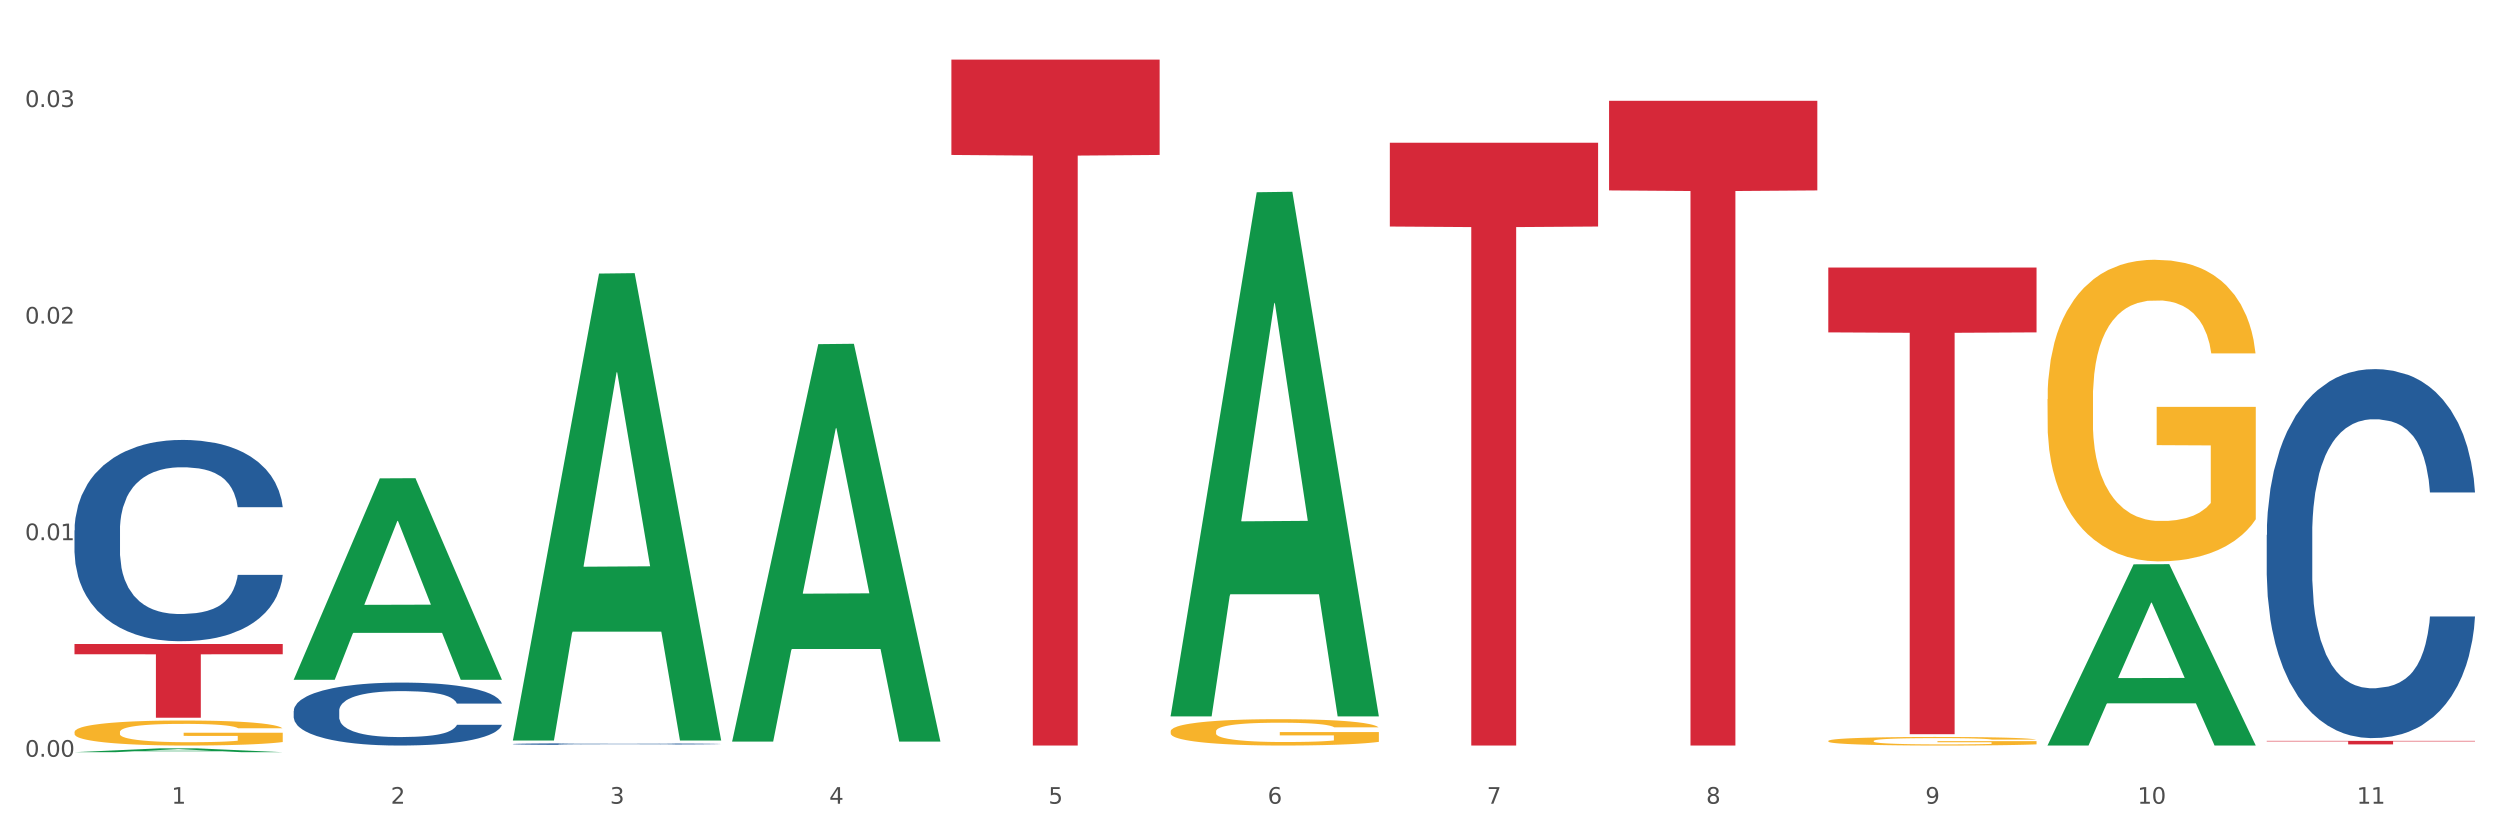
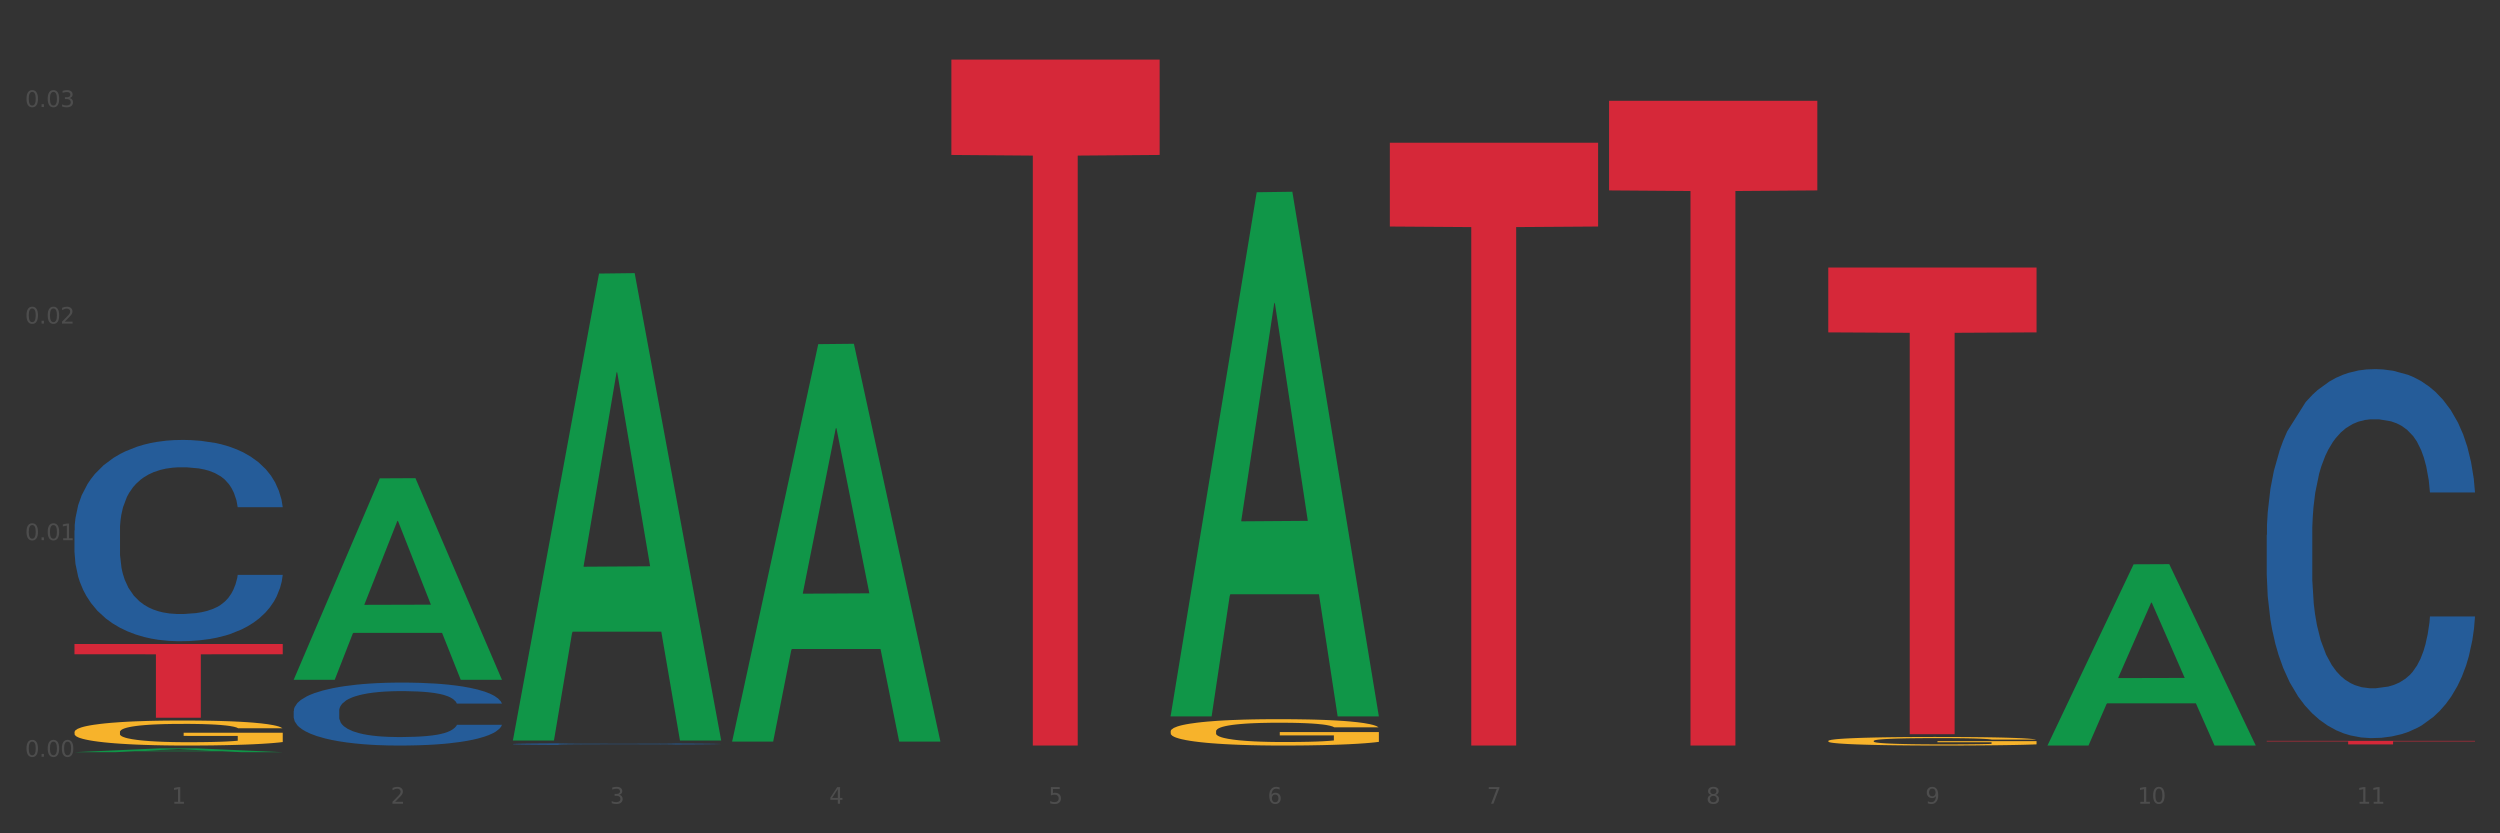
<svg xmlns="http://www.w3.org/2000/svg" xmlns:xlink="http://www.w3.org/1999/xlink" width="1080pt" height="360pt" viewBox="0 0 1080 360" version="1.1">
  <rect x="0" y="0" width="1080" height="360" fill="#333333" stroke="none" />
  <defs>
    <style type="text/css">*{stroke-linejoin: round; stroke-linecap: butt}</style>
  </defs>
  <g id="figure_1">
    <g id="patch_1">
-       <path d="M 0 360  L 1080 360  L 1080 0  L 0 0  z " style="fill: #ffffff; stroke: #ffffff; stroke-linejoin: miter" />
-     </g>
+       </g>
    <g id="axes_1">
      <g id="matplotlib.axis_1">
        <g id="xtick_1">
          <g id="text_1">
            <g style="fill: #4d4d4d" transform="translate(74.106 347.204) scale(0.096 -0.096)">
              <defs>
                <path id="DejaVuSans-31" d="M 794 531  L 1825 531  L 1825 4091  L 703 3866  L 703 4441  L 1819 4666  L 2450 4666  L 2450 531  L 3481 531  L 3481 0  L 794 0  L 794 531  z " transform="scale(0.016)" />
              </defs>
              <use xlink:href="#DejaVuSans-31" />
            </g>
          </g>
        </g>
        <g id="xtick_2">
          <g id="text_2">
            <g style="fill: #4d4d4d" transform="translate(168.812 347.204) scale(0.096 -0.096)">
              <defs>
                <path id="DejaVuSans-32" d="M 1228 531  L 3431 531  L 3431 0  L 469 0  L 469 531  Q 828 903 1448 1529  Q 2069 2156 2228 2338  Q 2531 2678 2651 2914  Q 2772 3150 2772 3378  Q 2772 3750 2511 3984  Q 2250 4219 1831 4219  Q 1534 4219 1204 4116  Q 875 4013 500 3803  L 500 4441  Q 881 4594 1212 4672  Q 1544 4750 1819 4750  Q 2544 4750 2975 4387  Q 3406 4025 3406 3419  Q 3406 3131 3298 2873  Q 3191 2616 2906 2266  Q 2828 2175 2409 1742  Q 1991 1309 1228 531  z " transform="scale(0.016)" />
              </defs>
              <use xlink:href="#DejaVuSans-32" />
            </g>
          </g>
        </g>
        <g id="xtick_3">
          <g id="text_3">
            <g style="fill: #4d4d4d" transform="translate(263.517 347.204) scale(0.096 -0.096)">
              <defs>
                <path id="DejaVuSans-33" d="M 2597 2516  Q 3050 2419 3304 2112  Q 3559 1806 3559 1356  Q 3559 666 3084 287  Q 2609 -91 1734 -91  Q 1441 -91 1130 -33  Q 819 25 488 141  L 488 750  Q 750 597 1062 519  Q 1375 441 1716 441  Q 2309 441 2620 675  Q 2931 909 2931 1356  Q 2931 1769 2642 2001  Q 2353 2234 1838 2234  L 1294 2234  L 1294 2753  L 1863 2753  Q 2328 2753 2575 2939  Q 2822 3125 2822 3475  Q 2822 3834 2567 4026  Q 2313 4219 1838 4219  Q 1578 4219 1281 4162  Q 984 4106 628 3988  L 628 4550  Q 988 4650 1302 4700  Q 1616 4750 1894 4750  Q 2613 4750 3031 4423  Q 3450 4097 3450 3541  Q 3450 3153 3228 2886  Q 3006 2619 2597 2516  z " transform="scale(0.016)" />
              </defs>
              <use xlink:href="#DejaVuSans-33" />
            </g>
          </g>
        </g>
        <g id="xtick_4">
          <g id="text_4">
            <g style="fill: #4d4d4d" transform="translate(358.223 347.204) scale(0.096 -0.096)">
              <defs>
                <path id="DejaVuSans-34" d="M 2419 4116  L 825 1625  L 2419 1625  L 2419 4116  z M 2253 4666  L 3047 4666  L 3047 1625  L 3713 1625  L 3713 1100  L 3047 1100  L 3047 0  L 2419 0  L 2419 1100  L 313 1100  L 313 1709  L 2253 4666  z " transform="scale(0.016)" />
              </defs>
              <use xlink:href="#DejaVuSans-34" />
            </g>
          </g>
        </g>
        <g id="xtick_5">
          <g id="text_5">
            <g style="fill: #4d4d4d" transform="translate(452.928 347.204) scale(0.096 -0.096)">
              <defs>
                <path id="DejaVuSans-35" d="M 691 4666  L 3169 4666  L 3169 4134  L 1269 4134  L 1269 2991  Q 1406 3038 1543 3061  Q 1681 3084 1819 3084  Q 2600 3084 3056 2656  Q 3513 2228 3513 1497  Q 3513 744 3044 326  Q 2575 -91 1722 -91  Q 1428 -91 1123 -41  Q 819 9 494 109  L 494 744  Q 775 591 1075 516  Q 1375 441 1709 441  Q 2250 441 2565 725  Q 2881 1009 2881 1497  Q 2881 1984 2565 2268  Q 2250 2553 1709 2553  Q 1456 2553 1204 2497  Q 953 2441 691 2322  L 691 4666  z " transform="scale(0.016)" />
              </defs>
              <use xlink:href="#DejaVuSans-35" />
            </g>
          </g>
        </g>
        <g id="xtick_6">
          <g id="text_6">
            <g style="fill: #4d4d4d" transform="translate(547.634 347.204) scale(0.096 -0.096)">
              <defs>
                <path id="DejaVuSans-36" d="M 2113 2584  Q 1688 2584 1439 2293  Q 1191 2003 1191 1497  Q 1191 994 1439 701  Q 1688 409 2113 409  Q 2538 409 2786 701  Q 3034 994 3034 1497  Q 3034 2003 2786 2293  Q 2538 2584 2113 2584  z M 3366 4563  L 3366 3988  Q 3128 4100 2886 4159  Q 2644 4219 2406 4219  Q 1781 4219 1451 3797  Q 1122 3375 1075 2522  Q 1259 2794 1537 2939  Q 1816 3084 2150 3084  Q 2853 3084 3261 2657  Q 3669 2231 3669 1497  Q 3669 778 3244 343  Q 2819 -91 2113 -91  Q 1303 -91 875 529  Q 447 1150 447 2328  Q 447 3434 972 4092  Q 1497 4750 2381 4750  Q 2619 4750 2861 4703  Q 3103 4656 3366 4563  z " transform="scale(0.016)" />
              </defs>
              <use xlink:href="#DejaVuSans-36" />
            </g>
          </g>
        </g>
        <g id="xtick_7">
          <g id="text_7">
            <g style="fill: #4d4d4d" transform="translate(642.339 347.204) scale(0.096 -0.096)">
              <defs>
                <path id="DejaVuSans-37" d="M 525 4666  L 3525 4666  L 3525 4397  L 1831 0  L 1172 0  L 2766 4134  L 525 4134  L 525 4666  z " transform="scale(0.016)" />
              </defs>
              <use xlink:href="#DejaVuSans-37" />
            </g>
          </g>
        </g>
        <g id="xtick_8">
          <g id="text_8">
            <g style="fill: #4d4d4d" transform="translate(737.044 347.204) scale(0.096 -0.096)">
              <defs>
                <path id="DejaVuSans-38" d="M 2034 2216  Q 1584 2216 1326 1975  Q 1069 1734 1069 1313  Q 1069 891 1326 650  Q 1584 409 2034 409  Q 2484 409 2743 651  Q 3003 894 3003 1313  Q 3003 1734 2745 1975  Q 2488 2216 2034 2216  z M 1403 2484  Q 997 2584 770 2862  Q 544 3141 544 3541  Q 544 4100 942 4425  Q 1341 4750 2034 4750  Q 2731 4750 3128 4425  Q 3525 4100 3525 3541  Q 3525 3141 3298 2862  Q 3072 2584 2669 2484  Q 3125 2378 3379 2068  Q 3634 1759 3634 1313  Q 3634 634 3220 271  Q 2806 -91 2034 -91  Q 1263 -91 848 271  Q 434 634 434 1313  Q 434 1759 690 2068  Q 947 2378 1403 2484  z M 1172 3481  Q 1172 3119 1398 2916  Q 1625 2713 2034 2713  Q 2441 2713 2670 2916  Q 2900 3119 2900 3481  Q 2900 3844 2670 4047  Q 2441 4250 2034 4250  Q 1625 4250 1398 4047  Q 1172 3844 1172 3481  z " transform="scale(0.016)" />
              </defs>
              <use xlink:href="#DejaVuSans-38" />
            </g>
          </g>
        </g>
        <g id="xtick_9">
          <g id="text_9">
            <g style="fill: #4d4d4d" transform="translate(831.75 347.204) scale(0.096 -0.096)">
              <defs>
                <path id="DejaVuSans-39" d="M 703 97  L 703 672  Q 941 559 1184 500  Q 1428 441 1663 441  Q 2288 441 2617 861  Q 2947 1281 2994 2138  Q 2813 1869 2534 1725  Q 2256 1581 1919 1581  Q 1219 1581 811 2004  Q 403 2428 403 3163  Q 403 3881 828 4315  Q 1253 4750 1959 4750  Q 2769 4750 3195 4129  Q 3622 3509 3622 2328  Q 3622 1225 3098 567  Q 2575 -91 1691 -91  Q 1453 -91 1209 -44  Q 966 3 703 97  z M 1959 2075  Q 2384 2075 2632 2365  Q 2881 2656 2881 3163  Q 2881 3666 2632 3958  Q 2384 4250 1959 4250  Q 1534 4250 1286 3958  Q 1038 3666 1038 3163  Q 1038 2656 1286 2365  Q 1534 2075 1959 2075  z " transform="scale(0.016)" />
              </defs>
              <use xlink:href="#DejaVuSans-39" />
            </g>
          </g>
        </g>
        <g id="xtick_10">
          <g id="text_10">
            <g style="fill: #4d4d4d" transform="translate(923.401 347.204) scale(0.096 -0.096)">
              <defs>
                <path id="DejaVuSans-30" d="M 2034 4250  Q 1547 4250 1301 3770  Q 1056 3291 1056 2328  Q 1056 1369 1301 889  Q 1547 409 2034 409  Q 2525 409 2770 889  Q 3016 1369 3016 2328  Q 3016 3291 2770 3770  Q 2525 4250 2034 4250  z M 2034 4750  Q 2819 4750 3233 4129  Q 3647 3509 3647 2328  Q 3647 1150 3233 529  Q 2819 -91 2034 -91  Q 1250 -91 836 529  Q 422 1150 422 2328  Q 422 3509 836 4129  Q 1250 4750 2034 4750  z " transform="scale(0.016)" />
              </defs>
              <use xlink:href="#DejaVuSans-31" />
              <use xlink:href="#DejaVuSans-30" transform="translate(63.623 0)" />
            </g>
          </g>
        </g>
        <g id="xtick_11">
          <g id="text_11">
            <g style="fill: #4d4d4d" transform="translate(1018.107 347.204) scale(0.096 -0.096)">
              <use xlink:href="#DejaVuSans-31" />
              <use xlink:href="#DejaVuSans-31" transform="translate(63.623 0)" />
            </g>
          </g>
        </g>
        <g id="xtick_12" />
        <g id="xtick_13" />
        <g id="xtick_14" />
        <g id="xtick_15" />
        <g id="xtick_16" />
        <g id="xtick_17" />
        <g id="xtick_18" />
        <g id="xtick_19" />
        <g id="xtick_20" />
        <g id="xtick_21" />
      </g>
      <g id="matplotlib.axis_2">
        <g id="ytick_1">
          <g id="text_12">
            <g style="fill: #4d4d4d" transform="translate(10.8 326.914) scale(0.096 -0.096)">
              <defs>
                <path id="DejaVuSans-2e" d="M 684 794  L 1344 794  L 1344 0  L 684 0  L 684 794  z " transform="scale(0.016)" />
              </defs>
              <use xlink:href="#DejaVuSans-30" />
              <use xlink:href="#DejaVuSans-2e" transform="translate(63.623 0)" />
              <use xlink:href="#DejaVuSans-30" transform="translate(95.41 0)" />
              <use xlink:href="#DejaVuSans-30" transform="translate(159.033 0)" />
            </g>
          </g>
        </g>
        <g id="ytick_2">
          <g id="text_13">
            <g style="fill: #4d4d4d" transform="translate(10.8 233.352) scale(0.096 -0.096)">
              <use xlink:href="#DejaVuSans-30" />
              <use xlink:href="#DejaVuSans-2e" transform="translate(63.623 0)" />
              <use xlink:href="#DejaVuSans-30" transform="translate(95.41 0)" />
              <use xlink:href="#DejaVuSans-31" transform="translate(159.033 0)" />
            </g>
          </g>
        </g>
        <g id="ytick_3">
          <g id="text_14">
            <g style="fill: #4d4d4d" transform="translate(10.8 139.79) scale(0.096 -0.096)">
              <use xlink:href="#DejaVuSans-30" />
              <use xlink:href="#DejaVuSans-2e" transform="translate(63.623 0)" />
              <use xlink:href="#DejaVuSans-30" transform="translate(95.41 0)" />
              <use xlink:href="#DejaVuSans-32" transform="translate(159.033 0)" />
            </g>
          </g>
        </g>
        <g id="ytick_4">
          <g id="text_15">
            <g style="fill: #4d4d4d" transform="translate(10.8 46.229) scale(0.096 -0.096)">
              <use xlink:href="#DejaVuSans-30" />
              <use xlink:href="#DejaVuSans-2e" transform="translate(63.623 0)" />
              <use xlink:href="#DejaVuSans-30" transform="translate(95.41 0)" />
              <use xlink:href="#DejaVuSans-33" transform="translate(159.033 0)" />
            </g>
          </g>
        </g>
        <g id="ytick_5" />
        <g id="ytick_6" />
        <g id="ytick_7" />
      </g>
      <g id="PolyCollection_1">
        <path d="M 32.175 324.946  L 32.268 324.945  L 69.369 323.268  L 84.766 323.267  L 122.145 324.95  L 104.337 324.95  L 96.267 324.558  L 57.96 324.558  L 57.682 324.564  L 49.891 324.95  L 32.175 324.95  L 32.175 324.946  L 62.783 324.324  L 91.444 324.322  L 77.253 323.625  L 77.067 323.622  L 76.882 323.627  L 62.691 324.322  L 62.783 324.324  L 32.175 324.946  z " clip-path="url(#p4584eeded4)" style="fill: #109648" />
        <path d="M 979.23 320.058  L 1069.2 320.058  L 1069.2 320.27  L 1033.809 320.272  L 1033.809 321.585  L 1014.408 321.585  L 1014.408 320.272  L 979.23 320.27  L 979.23 320.06  L 979.23 320.058  z " clip-path="url(#p4584eeded4)" style="fill: #d62839" />
        <path d="M 789.819 115.565  L 879.789 115.565  L 879.789 143.583  L 844.398 143.772  L 844.398 317.179  L 824.997 317.179  L 824.997 143.772  L 789.819 143.583  L 789.819 115.755  L 789.819 115.565  z " clip-path="url(#p4584eeded4)" style="fill: #d62839" />
        <path d="M 695.113 43.553  L 785.084 43.553  L 785.084 82.259  L 749.692 82.52  L 749.692 322.077  L 730.291 322.077  L 730.291 82.52  L 695.113 82.259  L 695.113 43.815  L 695.113 43.553  z " clip-path="url(#p4584eeded4)" style="fill: #d62839" />
        <path d="M 600.408 61.673  L 690.378 61.673  L 690.378 97.86  L 654.987 98.105  L 654.987 322.077  L 635.586 322.077  L 635.586 98.105  L 600.408 97.86  L 600.408 61.917  L 600.408 61.673  z " clip-path="url(#p4584eeded4)" style="fill: #d62839" />
        <path d="M 410.997 25.759  L 500.967 25.759  L 500.967 66.938  L 465.576 67.216  L 465.576 322.077  L 446.175 322.077  L 446.175 67.216  L 410.997 66.938  L 410.997 26.038  L 410.997 25.759  z " clip-path="url(#p4584eeded4)" style="fill: #d62839" />
        <path d="M 32.175 278.203  L 122.145 278.203  L 122.145 282.632  L 86.754 282.662  L 86.754 310.069  L 67.353 310.069  L 67.353 282.662  L 32.175 282.632  L 32.175 278.233  L 32.175 278.203  z " clip-path="url(#p4584eeded4)" style="fill: #d62839" />
        <path d="M 32.175 229.121  L 32.281 229.042  L 32.281 226.818  L 32.6 223.8  L 33.77 218.24  L 35.259 214.03  L 37.811 209.106  L 39.194 207.041  L 41.002 204.738  L 44.724 201.005  L 48.978 197.828  L 51.956 196.081  L 54.189 194.969  L 59.187 192.983  L 62.059 192.11  L 65.036 191.395  L 67.589 190.918  L 71.843 190.362  L 75.246 190.124  L 79.181 190.045  L 82.477 190.124  L 86.838 190.442  L 93.219 191.395  L 95.665 191.951  L 98.961 192.904  L 102.365 194.175  L 105.13 195.445  L 108.32 197.272  L 111.617 199.655  L 114.807 202.673  L 117.041 205.453  L 118.848 208.391  L 120.444 211.965  L 121.613 215.857  L 122.145 219.114  L 102.684 219.114  L 102.152 216.175  L 101.088 212.998  L 100.025 210.854  L 98.855 209.106  L 97.047 207.121  L 95.452 205.85  L 92.793 204.341  L 90.347 203.388  L 88.327 202.832  L 85.881 202.355  L 80.67 201.879  L 76.947 201.879  L 74.608 202.038  L 71.736 202.435  L 69.29 202.991  L 66.419 203.944  L 64.186 204.976  L 61.952 206.326  L 60.676 207.279  L 58.762 209.027  L 57.486 210.456  L 55.784 212.919  L 54.827 214.666  L 53.126 219.193  L 52.381 222.529  L 52.062 224.832  L 51.849 227.374  L 51.849 239.764  L 52.487 245.323  L 53.019 247.706  L 53.87 250.406  L 55.465 253.901  L 57.805 257.316  L 60.251 259.778  L 62.271 261.287  L 64.186 262.399  L 66.1 263.273  L 68.44 264.067  L 70.354 264.544  L 73.225 265.02  L 76.628 265.259  L 79.287 265.259  L 84.711 264.862  L 87.157 264.464  L 89.496 263.908  L 92.049 263.035  L 94.069 262.082  L 95.239 261.367  L 97.153 259.858  L 98.642 258.269  L 99.919 256.443  L 100.769 254.854  L 101.726 252.471  L 102.471 249.771  L 102.684 248.341  L 122.145 248.341  L 121.72 251.201  L 120.975 253.981  L 119.487 257.713  L 118.317 259.858  L 116.509 262.479  L 114.595 264.703  L 111.936 267.165  L 109.49 268.992  L 106.937 270.58  L 104.172 272.01  L 99.174 273.995  L 97.366 274.551  L 93.538 275.504  L 90.56 276.06  L 86.2 276.616  L 81.733 276.934  L 77.054 277.013  L 72.906 276.855  L 68.333 276.378  L 65.462 275.901  L 62.271 275.187  L 58.549 274.075  L 55.04 272.724  L 51.743 271.136  L 48.659 269.309  L 45.788 267.244  L 42.065 263.829  L 39.3 260.493  L 37.28 257.396  L 35.897 254.775  L 34.515 251.439  L 33.77 249.136  L 32.6 243.576  L 32.175 238.414  L 32.175 229.121  z " clip-path="url(#p4584eeded4)" style="fill: #255c99" />
        <path d="M 126.88 307.097  L 126.987 307.072  L 126.987 306.377  L 127.306 305.433  L 128.476 303.694  L 129.965 302.377  L 132.517 300.837  L 133.899 300.191  L 135.707 299.471  L 139.43 298.303  L 143.683 297.31  L 146.661 296.763  L 148.894 296.415  L 153.893 295.794  L 156.764 295.521  L 159.742 295.297  L 162.294 295.148  L 166.548 294.974  L 169.951 294.9  L 173.886 294.875  L 177.183 294.9  L 181.543 294.999  L 187.924 295.297  L 190.37 295.471  L 193.667 295.769  L 197.07 296.167  L 199.835 296.564  L 203.025 297.136  L 206.322 297.881  L 209.513 298.825  L 211.746 299.694  L 213.554 300.614  L 215.149 301.731  L 216.319 302.949  L 216.851 303.967  L 197.389 303.967  L 196.857 303.048  L 195.794 302.054  L 194.73 301.384  L 193.561 300.837  L 191.753 300.216  L 190.157 299.819  L 187.499 299.347  L 185.053 299.048  L 183.032 298.875  L 180.586 298.726  L 175.375 298.576  L 171.653 298.576  L 169.313 298.626  L 166.442 298.75  L 163.996 298.924  L 161.124 299.222  L 158.891 299.545  L 156.658 299.968  L 155.382 300.266  L 153.467 300.812  L 152.191 301.259  L 150.49 302.029  L 149.533 302.576  L 147.831 303.992  L 147.087 305.035  L 146.768 305.756  L 146.555 306.551  L 146.555 310.426  L 147.193 312.165  L 147.725 312.91  L 148.575 313.755  L 150.171 314.848  L 152.51 315.916  L 154.956 316.686  L 156.977 317.158  L 158.891 317.506  L 160.805 317.779  L 163.145 318.028  L 165.059 318.177  L 167.931 318.326  L 171.334 318.4  L 173.993 318.4  L 179.416 318.276  L 181.862 318.152  L 184.202 317.978  L 186.754 317.705  L 188.775 317.406  L 189.945 317.183  L 191.859 316.711  L 193.348 316.214  L 194.624 315.643  L 195.475 315.146  L 196.432 314.401  L 197.176 313.556  L 197.389 313.109  L 216.851 313.109  L 216.425 314.003  L 215.681 314.873  L 214.192 316.04  L 213.022 316.711  L 211.214 317.531  L 209.3 318.226  L 206.641 318.996  L 204.195 319.568  L 201.643 320.065  L 198.878 320.512  L 193.88 321.133  L 192.072 321.307  L 188.243 321.605  L 185.265 321.779  L 180.905 321.953  L 176.439 322.052  L 171.759 322.077  L 167.612 322.027  L 163.039 321.878  L 160.167 321.729  L 156.977 321.505  L 153.255 321.158  L 149.745 320.735  L 146.448 320.238  L 143.364 319.667  L 140.493 319.021  L 136.771 317.953  L 134.006 316.91  L 131.985 315.941  L 130.603 315.121  L 129.22 314.078  L 128.476 313.357  L 127.306 311.618  L 126.88 310.004  L 126.88 307.097  z " clip-path="url(#p4584eeded4)" style="fill: #255c99" />
        <path d="M 221.586 321.416  L 221.692 321.415  L 221.692 321.396  L 222.011 321.371  L 223.181 321.325  L 224.67 321.29  L 227.222 321.249  L 228.605 321.231  L 230.413 321.212  L 234.135 321.181  L 238.389 321.155  L 241.367 321.14  L 243.6 321.131  L 248.598 321.114  L 251.47 321.107  L 254.447 321.101  L 257 321.097  L 261.254 321.092  L 264.657 321.09  L 268.592 321.09  L 271.888 321.09  L 276.249 321.093  L 282.63 321.101  L 285.076 321.106  L 288.372 321.114  L 291.775 321.124  L 294.541 321.135  L 297.731 321.15  L 301.028 321.17  L 304.218 321.195  L 306.451 321.218  L 308.259 321.243  L 309.855 321.273  L 311.024 321.305  L 311.556 321.332  L 292.095 321.332  L 291.563 321.308  L 290.499 321.281  L 289.436 321.263  L 288.266 321.249  L 286.458 321.232  L 284.863 321.222  L 282.204 321.209  L 279.758 321.201  L 277.738 321.196  L 275.292 321.192  L 270.081 321.188  L 266.358 321.188  L 264.019 321.19  L 261.147 321.193  L 258.701 321.198  L 255.83 321.206  L 253.597 321.214  L 251.363 321.225  L 250.087 321.233  L 248.173 321.248  L 246.897 321.26  L 245.195 321.28  L 244.238 321.295  L 242.536 321.333  L 241.792 321.361  L 241.473 321.38  L 241.26 321.401  L 241.26 321.504  L 241.898 321.551  L 242.43 321.571  L 243.281 321.593  L 244.876 321.622  L 247.216 321.651  L 249.662 321.671  L 251.682 321.684  L 253.597 321.693  L 255.511 321.7  L 257.851 321.707  L 259.765 321.711  L 262.636 321.715  L 266.039 321.717  L 268.698 321.717  L 274.122 321.714  L 276.568 321.71  L 278.907 321.706  L 281.46 321.698  L 283.48 321.69  L 284.65 321.684  L 286.564 321.672  L 288.053 321.659  L 289.329 321.643  L 290.18 321.63  L 291.137 321.61  L 291.882 321.588  L 292.095 321.576  L 311.556 321.576  L 311.131 321.6  L 310.386 321.623  L 308.897 321.654  L 307.728 321.672  L 305.92 321.694  L 304.005 321.712  L 301.347 321.733  L 298.901 321.748  L 296.348 321.761  L 293.583 321.773  L 288.585 321.79  L 286.777 321.794  L 282.949 321.802  L 279.971 321.807  L 275.611 321.812  L 271.144 321.814  L 266.465 321.815  L 262.317 321.814  L 257.744 321.81  L 254.873 321.806  L 251.682 321.8  L 247.96 321.79  L 244.451 321.779  L 241.154 321.766  L 238.07 321.751  L 235.198 321.733  L 231.476 321.705  L 228.711 321.677  L 226.691 321.651  L 225.308 321.629  L 223.926 321.602  L 223.181 321.582  L 222.011 321.536  L 221.586 321.493  L 221.586 321.416  z " clip-path="url(#p4584eeded4)" style="fill: #255c99" />
-         <path d="M 979.23 231.079  L 979.336 230.934  L 979.336 226.857  L 979.655 221.325  L 980.825 211.134  L 982.314 203.418  L 984.866 194.391  L 986.249 190.606  L 988.057 186.384  L 991.779 179.541  L 996.033 173.718  L 999.01 170.515  L 1001.244 168.477  L 1006.242 164.837  L 1009.114 163.236  L 1012.091 161.925  L 1014.644 161.052  L 1018.898 160.033  L 1022.301 159.596  L 1026.236 159.45  L 1029.532 159.596  L 1033.893 160.178  L 1040.273 161.925  L 1042.719 162.944  L 1046.016 164.691  L 1049.419 167.021  L 1052.184 169.35  L 1055.375 172.699  L 1058.672 177.066  L 1061.862 182.599  L 1064.095 187.694  L 1065.903 193.081  L 1067.498 199.632  L 1068.668 206.766  L 1069.2 212.735  L 1049.738 212.735  L 1049.207 207.348  L 1048.143 201.525  L 1047.08 197.594  L 1045.91 194.391  L 1044.102 190.752  L 1042.507 188.422  L 1039.848 185.656  L 1037.402 183.909  L 1035.381 182.89  L 1032.935 182.016  L 1027.724 181.143  L 1024.002 181.143  L 1021.663 181.434  L 1018.791 182.162  L 1016.345 183.181  L 1013.474 184.928  L 1011.24 186.821  L 1009.007 189.296  L 1007.731 191.043  L 1005.817 194.246  L 1004.541 196.866  L 1002.839 201.379  L 1001.882 204.582  L 1000.18 212.881  L 999.436 218.995  L 999.117 223.217  L 998.904 227.876  L 998.904 250.588  L 999.542 260.779  L 1000.074 265.146  L 1000.925 270.096  L 1002.52 276.502  L 1004.86 282.762  L 1007.306 287.276  L 1009.326 290.042  L 1011.24 292.08  L 1013.155 293.682  L 1015.494 295.137  L 1017.409 296.011  L 1020.28 296.884  L 1023.683 297.321  L 1026.342 297.321  L 1031.766 296.593  L 1034.212 295.865  L 1036.551 294.846  L 1039.104 293.245  L 1041.124 291.498  L 1042.294 290.187  L 1044.208 287.421  L 1045.697 284.51  L 1046.973 281.161  L 1047.824 278.249  L 1048.781 273.882  L 1049.526 268.932  L 1049.738 266.311  L 1069.2 266.311  L 1068.775 271.552  L 1068.03 276.648  L 1066.541 283.49  L 1065.371 287.421  L 1063.564 292.226  L 1061.649 296.302  L 1058.991 300.815  L 1056.545 304.164  L 1053.992 307.076  L 1051.227 309.696  L 1046.229 313.336  L 1044.421 314.355  L 1040.592 316.102  L 1037.615 317.121  L 1033.254 318.14  L 1028.788 318.722  L 1024.109 318.868  L 1019.961 318.577  L 1015.388 317.703  L 1012.517 316.83  L 1009.326 315.52  L 1005.604 313.481  L 1002.095 311.006  L 998.798 308.095  L 995.714 304.746  L 992.842 300.961  L 989.12 294.701  L 986.355 288.586  L 984.334 282.908  L 982.952 278.104  L 981.569 271.989  L 980.825 267.767  L 979.655 257.576  L 979.23 248.113  L 979.23 231.079  z " clip-path="url(#p4584eeded4)" style="fill: #255c99" />
-         <path d="M 884.524 172.427  L 884.631 172.308  L 884.631 168.024  L 884.843 164.335  L 885.905 155.41  L 887.499 148.032  L 888.667 144.105  L 889.835 140.892  L 891.216 137.679  L 892.916 134.347  L 895.996 129.468  L 897.908 126.968  L 900.245 124.35  L 904.494 120.542  L 907.575 118.4  L 910.761 116.615  L 915.966 114.473  L 919.365 113.521  L 922.977 112.807  L 927.332 112.331  L 930.625 112.212  L 937.848 112.569  L 944.009 113.64  L 946.983 114.473  L 950.807 115.901  L 952.825 116.853  L 956.118 118.757  L 959.517 121.256  L 961.854 123.398  L 965.359 127.444  L 968.015 131.491  L 970.458 136.489  L 971.733 139.94  L 972.689 143.153  L 973.539 146.842  L 974.388 152.673  L 955.268 152.673  L 954.525 148.508  L 953.356 144.581  L 951.657 140.773  L 950.17 138.393  L 947.62 135.418  L 945.283 133.514  L 942.84 132.086  L 939.866 130.896  L 937.529 130.301  L 934.236 129.825  L 927.757 129.944  L 923.402 130.896  L 920.427 132.086  L 918.515 133.157  L 916.816 134.347  L 914.904 136.013  L 912.673 138.512  L 911.08 140.773  L 909.487 143.629  L 908.212 146.485  L 907.043 149.817  L 906.087 153.387  L 905.344 157.076  L 904.707 161.598  L 904.175 169.095  L 904.175 185.398  L 904.388 189.087  L 904.919 193.966  L 905.556 197.655  L 906.619 202.059  L 907.575 205.034  L 909.38 209.318  L 911.399 212.888  L 912.992 215.149  L 914.585 217.053  L 917.347 219.671  L 920.427 221.813  L 923.083 223.122  L 926.695 224.312  L 929.138 224.788  L 931.262 225.026  L 936.467 225.026  L 940.185 224.669  L 944.327 223.836  L 947.514 222.765  L 950.17 221.456  L 953.144 219.314  L 955.056 217.291  L 955.056 192.419  L 931.687 192.3  L 931.687 175.759  L 974.495 175.759  L 974.495 224.312  L 972.689 226.811  L 970.671 229.072  L 968.546 231.095  L 965.359 233.594  L 961.535 235.974  L 958.136 237.64  L 954.525 239.068  L 950.276 240.377  L 944.752 241.567  L 941.353 242.043  L 937.104 242.4  L 932.112 242.519  L 927.757 242.281  L 923.508 241.686  L 919.047 240.615  L 914.691 239.068  L 911.399 237.521  L 908.106 235.617  L 904.6 233.118  L 901.839 230.738  L 899.714 228.596  L 897.377 225.859  L 894.828 222.289  L 892.916 219.076  L 891.216 215.744  L 889.411 211.46  L 888.136 207.771  L 886.861 203.13  L 886.118 199.678  L 885.268 194.323  L 884.631 186.826  L 884.524 172.427  z " clip-path="url(#p4584eeded4)" style="fill: #f7b32b" />
+         <path d="M 979.23 231.079  L 979.336 230.934  L 979.336 226.857  L 979.655 221.325  L 980.825 211.134  L 982.314 203.418  L 984.866 194.391  L 986.249 190.606  L 988.057 186.384  L 996.033 173.718  L 999.01 170.515  L 1001.244 168.477  L 1006.242 164.837  L 1009.114 163.236  L 1012.091 161.925  L 1014.644 161.052  L 1018.898 160.033  L 1022.301 159.596  L 1026.236 159.45  L 1029.532 159.596  L 1033.893 160.178  L 1040.273 161.925  L 1042.719 162.944  L 1046.016 164.691  L 1049.419 167.021  L 1052.184 169.35  L 1055.375 172.699  L 1058.672 177.066  L 1061.862 182.599  L 1064.095 187.694  L 1065.903 193.081  L 1067.498 199.632  L 1068.668 206.766  L 1069.2 212.735  L 1049.738 212.735  L 1049.207 207.348  L 1048.143 201.525  L 1047.08 197.594  L 1045.91 194.391  L 1044.102 190.752  L 1042.507 188.422  L 1039.848 185.656  L 1037.402 183.909  L 1035.381 182.89  L 1032.935 182.016  L 1027.724 181.143  L 1024.002 181.143  L 1021.663 181.434  L 1018.791 182.162  L 1016.345 183.181  L 1013.474 184.928  L 1011.24 186.821  L 1009.007 189.296  L 1007.731 191.043  L 1005.817 194.246  L 1004.541 196.866  L 1002.839 201.379  L 1001.882 204.582  L 1000.18 212.881  L 999.436 218.995  L 999.117 223.217  L 998.904 227.876  L 998.904 250.588  L 999.542 260.779  L 1000.074 265.146  L 1000.925 270.096  L 1002.52 276.502  L 1004.86 282.762  L 1007.306 287.276  L 1009.326 290.042  L 1011.24 292.08  L 1013.155 293.682  L 1015.494 295.137  L 1017.409 296.011  L 1020.28 296.884  L 1023.683 297.321  L 1026.342 297.321  L 1031.766 296.593  L 1034.212 295.865  L 1036.551 294.846  L 1039.104 293.245  L 1041.124 291.498  L 1042.294 290.187  L 1044.208 287.421  L 1045.697 284.51  L 1046.973 281.161  L 1047.824 278.249  L 1048.781 273.882  L 1049.526 268.932  L 1049.738 266.311  L 1069.2 266.311  L 1068.775 271.552  L 1068.03 276.648  L 1066.541 283.49  L 1065.371 287.421  L 1063.564 292.226  L 1061.649 296.302  L 1058.991 300.815  L 1056.545 304.164  L 1053.992 307.076  L 1051.227 309.696  L 1046.229 313.336  L 1044.421 314.355  L 1040.592 316.102  L 1037.615 317.121  L 1033.254 318.14  L 1028.788 318.722  L 1024.109 318.868  L 1019.961 318.577  L 1015.388 317.703  L 1012.517 316.83  L 1009.326 315.52  L 1005.604 313.481  L 1002.095 311.006  L 998.798 308.095  L 995.714 304.746  L 992.842 300.961  L 989.12 294.701  L 986.355 288.586  L 984.334 282.908  L 982.952 278.104  L 981.569 271.989  L 980.825 267.767  L 979.655 257.576  L 979.23 248.113  L 979.23 231.079  z " clip-path="url(#p4584eeded4)" style="fill: #255c99" />
        <path d="M 789.819 320.082  L 789.925 320.079  L 789.925 319.957  L 790.138 319.852  L 791.2 319.598  L 792.793 319.388  L 793.962 319.276  L 795.13 319.185  L 796.511 319.094  L 798.21 318.999  L 801.291 318.86  L 803.203 318.789  L 805.54 318.714  L 809.789 318.606  L 812.869 318.545  L 816.056 318.494  L 821.261 318.433  L 824.66 318.406  L 828.271 318.386  L 832.626 318.372  L 835.919 318.369  L 843.142 318.379  L 849.303 318.41  L 852.277 318.433  L 856.101 318.474  L 858.12 318.501  L 861.413 318.555  L 864.812 318.626  L 867.149 318.687  L 870.654 318.802  L 873.309 318.917  L 875.753 319.06  L 877.027 319.158  L 877.983 319.249  L 878.833 319.354  L 879.683 319.52  L 860.563 319.52  L 859.819 319.402  L 858.651 319.29  L 856.951 319.182  L 855.464 319.114  L 852.915 319.029  L 850.578 318.975  L 848.135 318.934  L 845.161 318.901  L 842.824 318.884  L 839.531 318.87  L 833.051 318.873  L 828.696 318.901  L 825.722 318.934  L 823.81 318.965  L 822.11 318.999  L 820.198 319.046  L 817.968 319.117  L 816.374 319.182  L 814.781 319.263  L 813.506 319.344  L 812.338 319.439  L 811.382 319.54  L 810.638 319.645  L 810.001 319.774  L 809.47 319.987  L 809.47 320.451  L 809.682 320.556  L 810.213 320.695  L 810.851 320.8  L 811.913 320.925  L 812.869 321.01  L 814.675 321.132  L 816.693 321.234  L 818.286 321.298  L 819.88 321.352  L 822.641 321.427  L 825.722 321.488  L 828.377 321.525  L 831.989 321.559  L 834.432 321.572  L 836.557 321.579  L 841.761 321.579  L 845.479 321.569  L 849.622 321.545  L 852.809 321.515  L 855.464 321.477  L 858.438 321.416  L 860.35 321.359  L 860.35 320.651  L 836.981 320.648  L 836.981 320.177  L 879.789 320.177  L 879.789 321.559  L 877.983 321.63  L 875.965 321.694  L 873.841 321.752  L 870.654 321.823  L 866.83 321.89  L 863.431 321.938  L 859.819 321.979  L 855.57 322.016  L 850.047 322.05  L 846.648 322.063  L 842.399 322.073  L 837.406 322.077  L 833.051 322.07  L 828.802 322.053  L 824.341 322.023  L 819.986 321.979  L 816.693 321.935  L 813.4 321.88  L 809.895 321.809  L 807.133 321.741  L 805.009 321.681  L 802.672 321.603  L 800.122 321.501  L 798.21 321.41  L 796.511 321.315  L 794.705 321.193  L 793.43 321.088  L 792.156 320.956  L 791.412 320.858  L 790.562 320.705  L 789.925 320.492  L 789.819 320.082  z " clip-path="url(#p4584eeded4)" style="fill: #f7b32b" />
        <path d="M 32.175 316.258  L 32.281 316.248  L 32.281 315.892  L 32.494 315.586  L 33.556 314.845  L 35.149 314.233  L 36.318 313.907  L 37.486 313.64  L 38.867 313.373  L 40.567 313.097  L 43.647 312.692  L 45.559 312.484  L 47.896 312.267  L 52.145 311.951  L 55.225 311.773  L 58.412 311.625  L 63.617 311.447  L 67.016 311.368  L 70.627 311.309  L 74.983 311.269  L 78.275 311.259  L 85.499 311.289  L 91.659 311.378  L 94.634 311.447  L 98.458 311.565  L 100.476 311.644  L 103.769 311.803  L 107.168 312.01  L 109.505 312.188  L 113.01 312.524  L 115.666 312.86  L 118.109 313.275  L 119.383 313.561  L 120.339 313.828  L 121.189 314.134  L 122.039 314.618  L 102.919 314.618  L 102.175 314.272  L 101.007 313.946  L 99.307 313.63  L 97.82 313.433  L 95.271 313.186  L 92.934 313.028  L 90.491 312.909  L 87.517 312.81  L 85.18 312.761  L 81.887 312.721  L 75.407 312.731  L 71.052 312.81  L 68.078 312.909  L 66.166 312.998  L 64.467 313.097  L 62.555 313.235  L 60.324 313.442  L 58.731 313.63  L 57.137 313.867  L 55.863 314.104  L 54.694 314.381  L 53.738 314.677  L 52.995 314.984  L 52.357 315.359  L 51.826 315.981  L 51.826 317.335  L 52.039 317.641  L 52.57 318.046  L 53.207 318.352  L 54.269 318.718  L 55.225 318.965  L 57.031 319.32  L 59.049 319.617  L 60.643 319.805  L 62.236 319.963  L 64.998 320.18  L 68.078 320.358  L 70.734 320.466  L 74.345 320.565  L 76.788 320.605  L 78.913 320.625  L 84.118 320.625  L 87.835 320.595  L 91.978 320.526  L 95.165 320.437  L 97.82 320.328  L 100.795 320.15  L 102.707 319.982  L 102.707 317.918  L 79.338 317.908  L 79.338 316.535  L 122.145 316.535  L 122.145 320.565  L 120.339 320.773  L 118.321 320.96  L 116.197 321.128  L 113.01 321.336  L 109.186 321.533  L 105.787 321.672  L 102.175 321.79  L 97.927 321.899  L 92.403 321.998  L 89.004 322.037  L 84.755 322.067  L 79.763 322.077  L 75.407 322.057  L 71.159 322.008  L 66.697 321.919  L 62.342 321.79  L 59.049 321.662  L 55.756 321.504  L 52.251 321.296  L 49.489 321.099  L 47.365 320.921  L 45.028 320.694  L 42.479 320.397  L 40.567 320.131  L 38.867 319.854  L 37.061 319.498  L 35.787 319.192  L 34.512 318.807  L 33.768 318.52  L 32.919 318.076  L 32.281 317.453  L 32.175 316.258  z " clip-path="url(#p4584eeded4)" style="fill: #f7b32b" />
        <path d="M 221.586 319.521  L 221.679 319.331  L 258.78 118.181  L 274.177 117.992  L 311.556 319.9  L 293.748 319.9  L 285.678 272.883  L 247.371 272.883  L 247.093 273.641  L 239.302 319.9  L 221.586 319.9  L 221.586 319.521  L 252.194 244.824  L 280.855 244.635  L 266.664 161.028  L 266.478 160.648  L 266.293 161.217  L 252.102 244.635  L 252.194 244.824  L 221.586 319.521  z " clip-path="url(#p4584eeded4)" style="fill: #109648" />
        <path d="M 505.702 315.948  L 505.809 315.938  L 505.809 315.563  L 506.021 315.24  L 507.083 314.46  L 508.677 313.815  L 509.845 313.471  L 511.014 313.191  L 512.394 312.91  L 514.094 312.618  L 517.174 312.192  L 519.086 311.973  L 521.423 311.744  L 525.672 311.411  L 528.753 311.224  L 531.939 311.068  L 537.144 310.881  L 540.543 310.797  L 544.155 310.735  L 548.51 310.693  L 551.803 310.683  L 559.026 310.714  L 565.187 310.808  L 568.161 310.881  L 571.985 311.005  L 574.003 311.089  L 577.296 311.255  L 580.695 311.474  L 583.032 311.661  L 586.537 312.015  L 589.193 312.369  L 591.636 312.806  L 592.911 313.107  L 593.867 313.388  L 594.717 313.711  L 595.566 314.221  L 576.446 314.221  L 575.703 313.856  L 574.534 313.513  L 572.835 313.18  L 571.348 312.972  L 568.798 312.712  L 566.461 312.545  L 564.018 312.421  L 561.044 312.316  L 558.707 312.264  L 555.414 312.223  L 548.935 312.233  L 544.58 312.316  L 541.606 312.421  L 539.694 312.514  L 537.994 312.618  L 536.082 312.764  L 533.851 312.982  L 532.258 313.18  L 530.665 313.43  L 529.39 313.68  L 528.222 313.971  L 527.266 314.283  L 526.522 314.606  L 525.885 315.001  L 525.354 315.657  L 525.354 317.082  L 525.566 317.405  L 526.097 317.831  L 526.734 318.154  L 527.797 318.539  L 528.753 318.799  L 530.558 319.174  L 532.577 319.486  L 534.17 319.683  L 535.763 319.85  L 538.525 320.079  L 541.606 320.266  L 544.261 320.381  L 547.873 320.485  L 550.316 320.526  L 552.44 320.547  L 557.645 320.547  L 561.363 320.516  L 565.505 320.443  L 568.692 320.349  L 571.348 320.235  L 574.322 320.048  L 576.234 319.871  L 576.234 317.696  L 552.865 317.686  L 552.865 316.239  L 595.673 316.239  L 595.673 320.485  L 593.867 320.703  L 591.849 320.901  L 589.724 321.078  L 586.537 321.296  L 582.713 321.504  L 579.314 321.65  L 575.703 321.775  L 571.454 321.889  L 565.93 321.993  L 562.531 322.035  L 558.282 322.066  L 553.29 322.077  L 548.935 322.056  L 544.686 322.004  L 540.225 321.91  L 535.87 321.775  L 532.577 321.64  L 529.284 321.473  L 525.778 321.255  L 523.017 321.047  L 520.892 320.859  L 518.555 320.62  L 516.006 320.308  L 514.094 320.027  L 512.394 319.736  L 510.589 319.361  L 509.314 319.038  L 508.039 318.633  L 507.296 318.331  L 506.446 317.863  L 505.809 317.207  L 505.702 315.948  z " clip-path="url(#p4584eeded4)" style="fill: #f7b32b" />
        <path d="M 884.524 321.93  L 884.617 321.856  L 921.718 243.783  L 937.115 243.709  L 974.495 322.077  L 956.686 322.077  L 948.616 303.828  L 910.31 303.828  L 910.031 304.122  L 902.24 322.077  L 884.524 322.077  L 884.524 321.93  L 915.133 292.937  L 943.793 292.864  L 929.602 260.413  L 929.417 260.266  L 929.231 260.486  L 915.04 292.864  L 915.133 292.937  L 884.524 321.93  z " clip-path="url(#p4584eeded4)" style="fill: #109648" />
        <path d="M 505.702 309.067  L 505.795 308.854  L 542.896 83.05  L 558.293 82.838  L 595.673 309.493  L 577.864 309.493  L 569.795 256.713  L 531.488 256.713  L 531.209 257.564  L 523.418 309.493  L 505.702 309.493  L 505.702 309.067  L 536.311 225.215  L 564.971 225.003  L 550.78 131.148  L 550.595 130.723  L 550.409 131.361  L 536.218 225.003  L 536.311 225.215  L 505.702 309.067  z " clip-path="url(#p4584eeded4)" style="fill: #109648" />
        <path d="M 316.291 320.056  L 316.384 319.895  L 353.485 148.674  L 368.882 148.512  L 406.262 320.379  L 388.453 320.379  L 380.384 280.357  L 342.077 280.357  L 341.798 281.003  L 334.007 320.379  L 316.291 320.379  L 316.291 320.056  L 346.9 256.474  L 375.56 256.312  L 361.369 185.145  L 361.184 184.822  L 360.998 185.306  L 346.807 256.312  L 346.9 256.474  L 316.291 320.056  z " clip-path="url(#p4584eeded4)" style="fill: #109648" />
        <path d="M 126.88 293.521  L 126.973 293.44  L 164.074 206.649  L 179.471 206.567  L 216.851 293.685  L 199.042 293.685  L 190.973 273.398  L 152.666 273.398  L 152.387 273.726  L 144.596 293.685  L 126.88 293.685  L 126.88 293.521  L 157.489 261.292  L 186.15 261.21  L 171.958 225.136  L 171.773 224.972  L 171.587 225.218  L 157.396 261.21  L 157.489 261.292  L 126.88 293.521  z " clip-path="url(#p4584eeded4)" style="fill: #109648" />
      </g>
    </g>
  </g>
  <defs>
    <clipPath id="p4584eeded4">
      <rect x="32.175" y="10.8" width="1037.025" height="329.109" />
    </clipPath>
  </defs>
</svg>